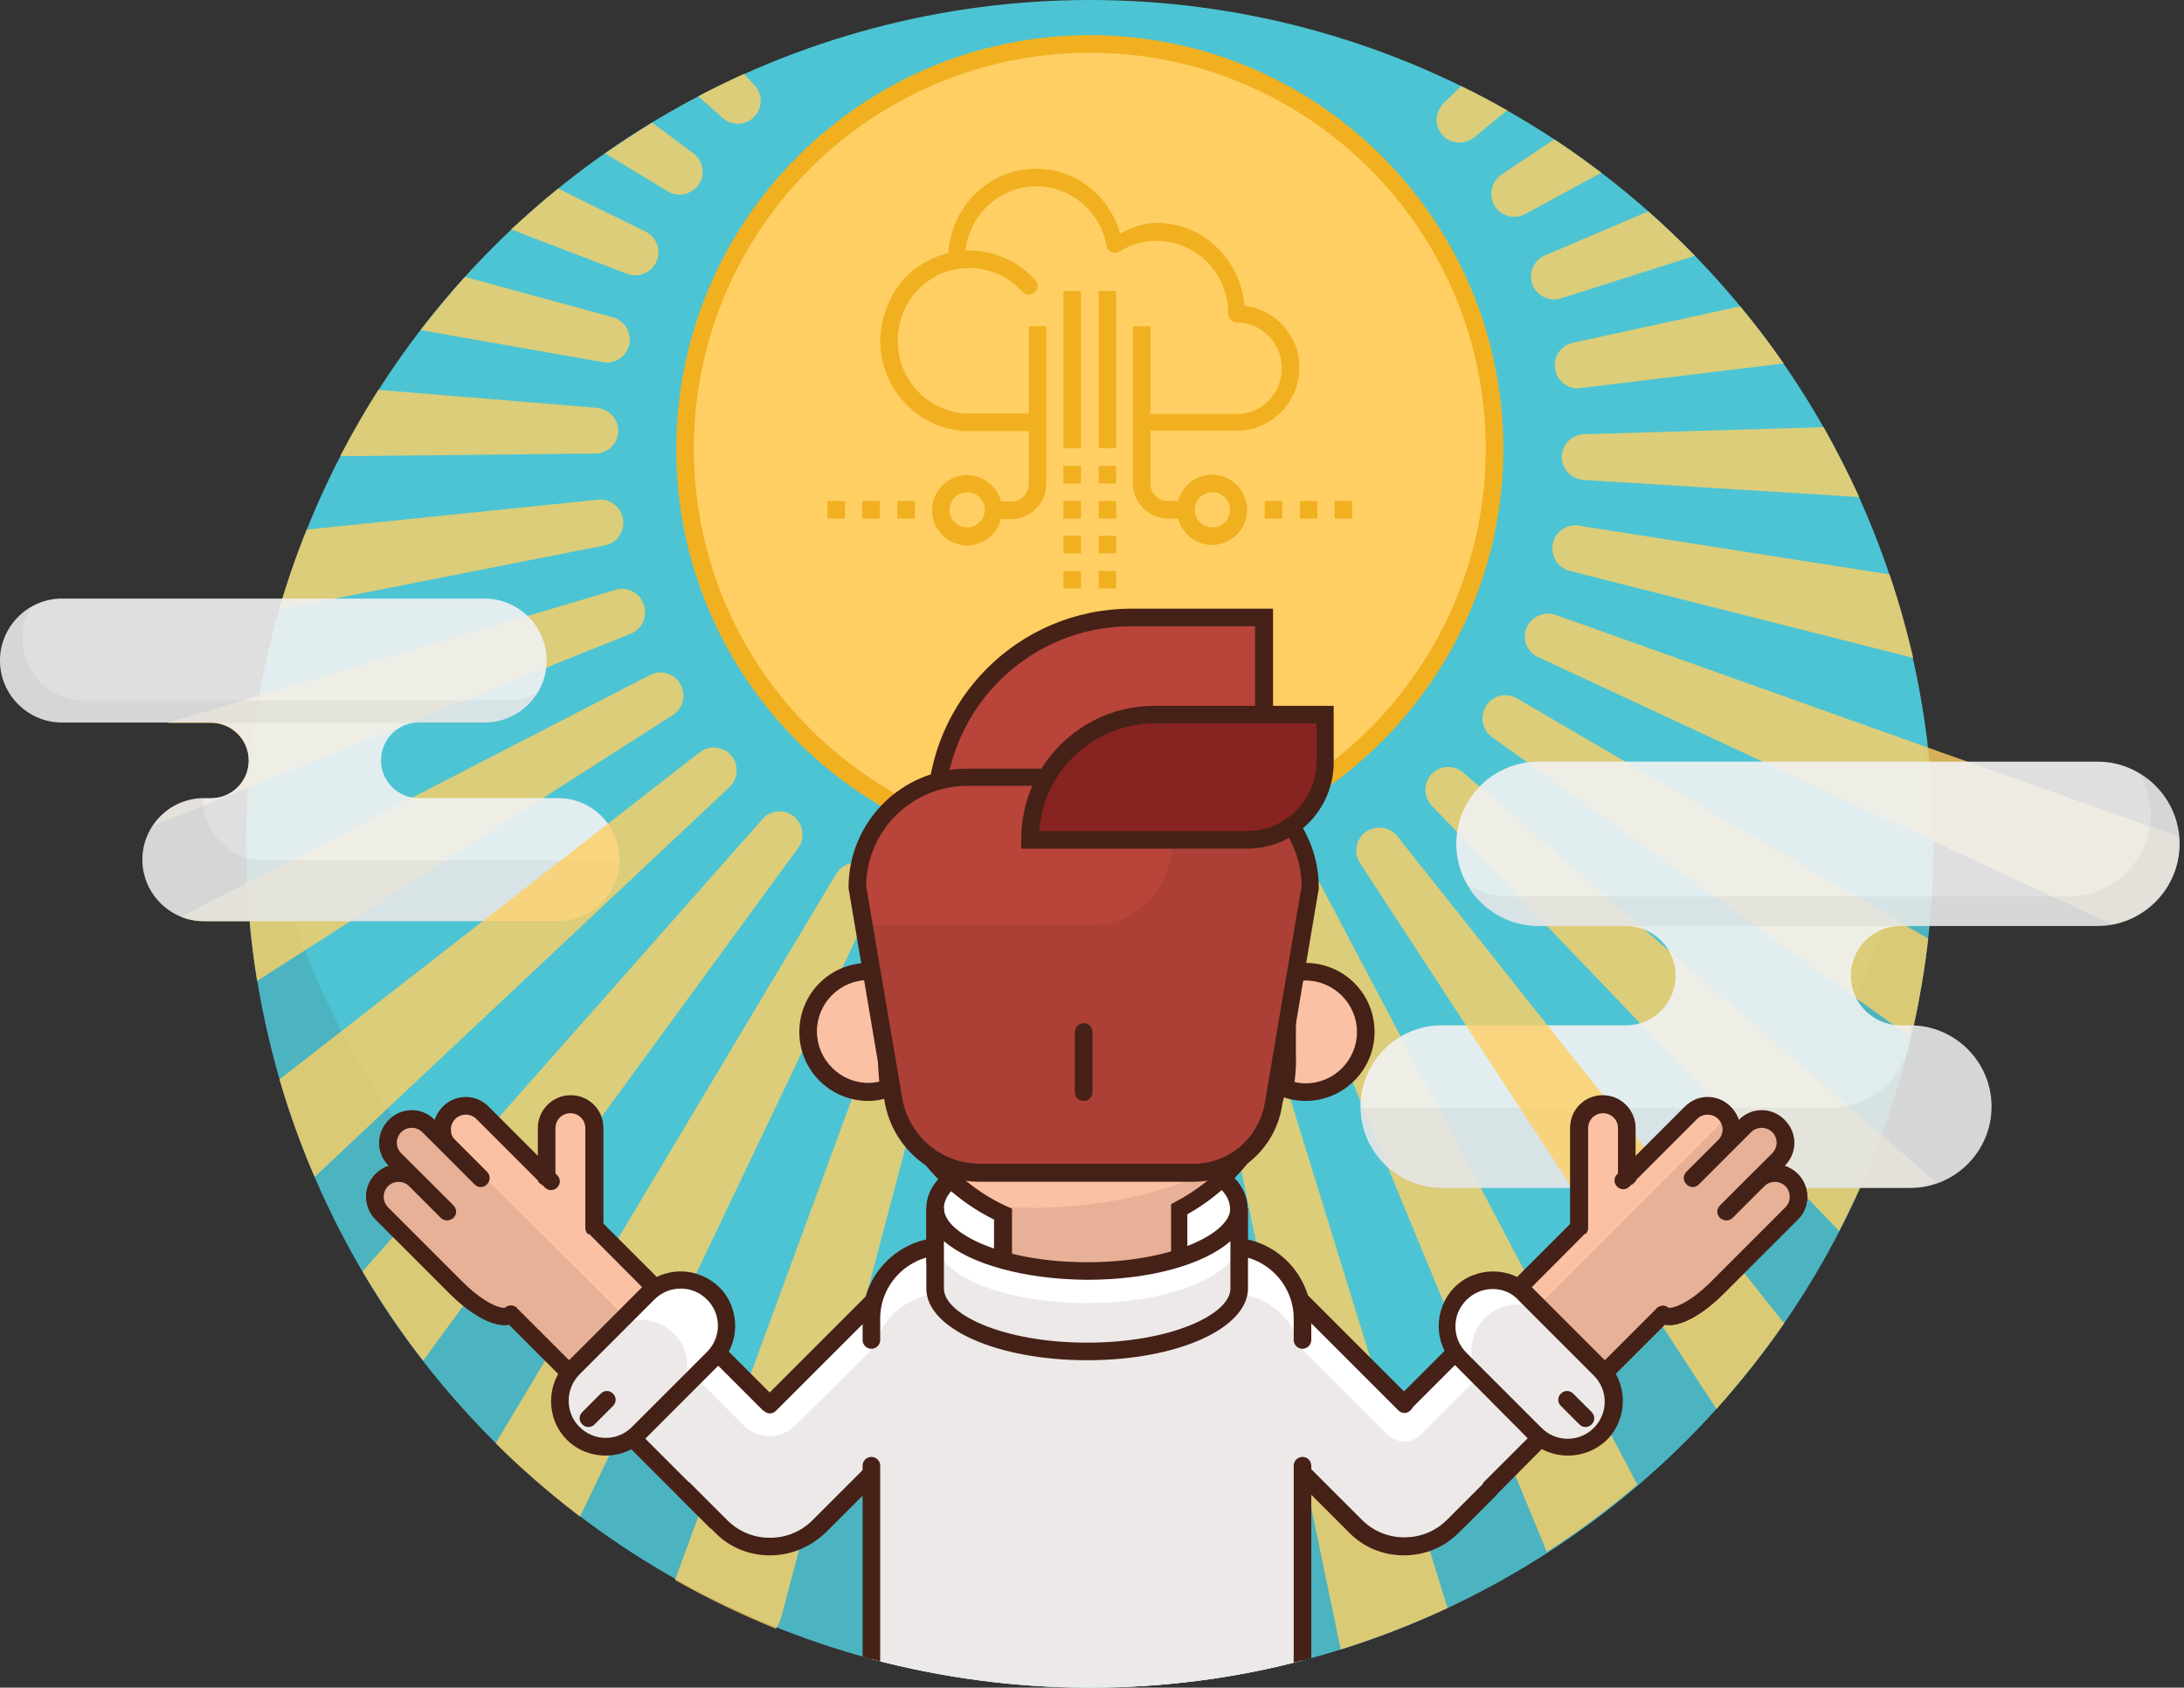
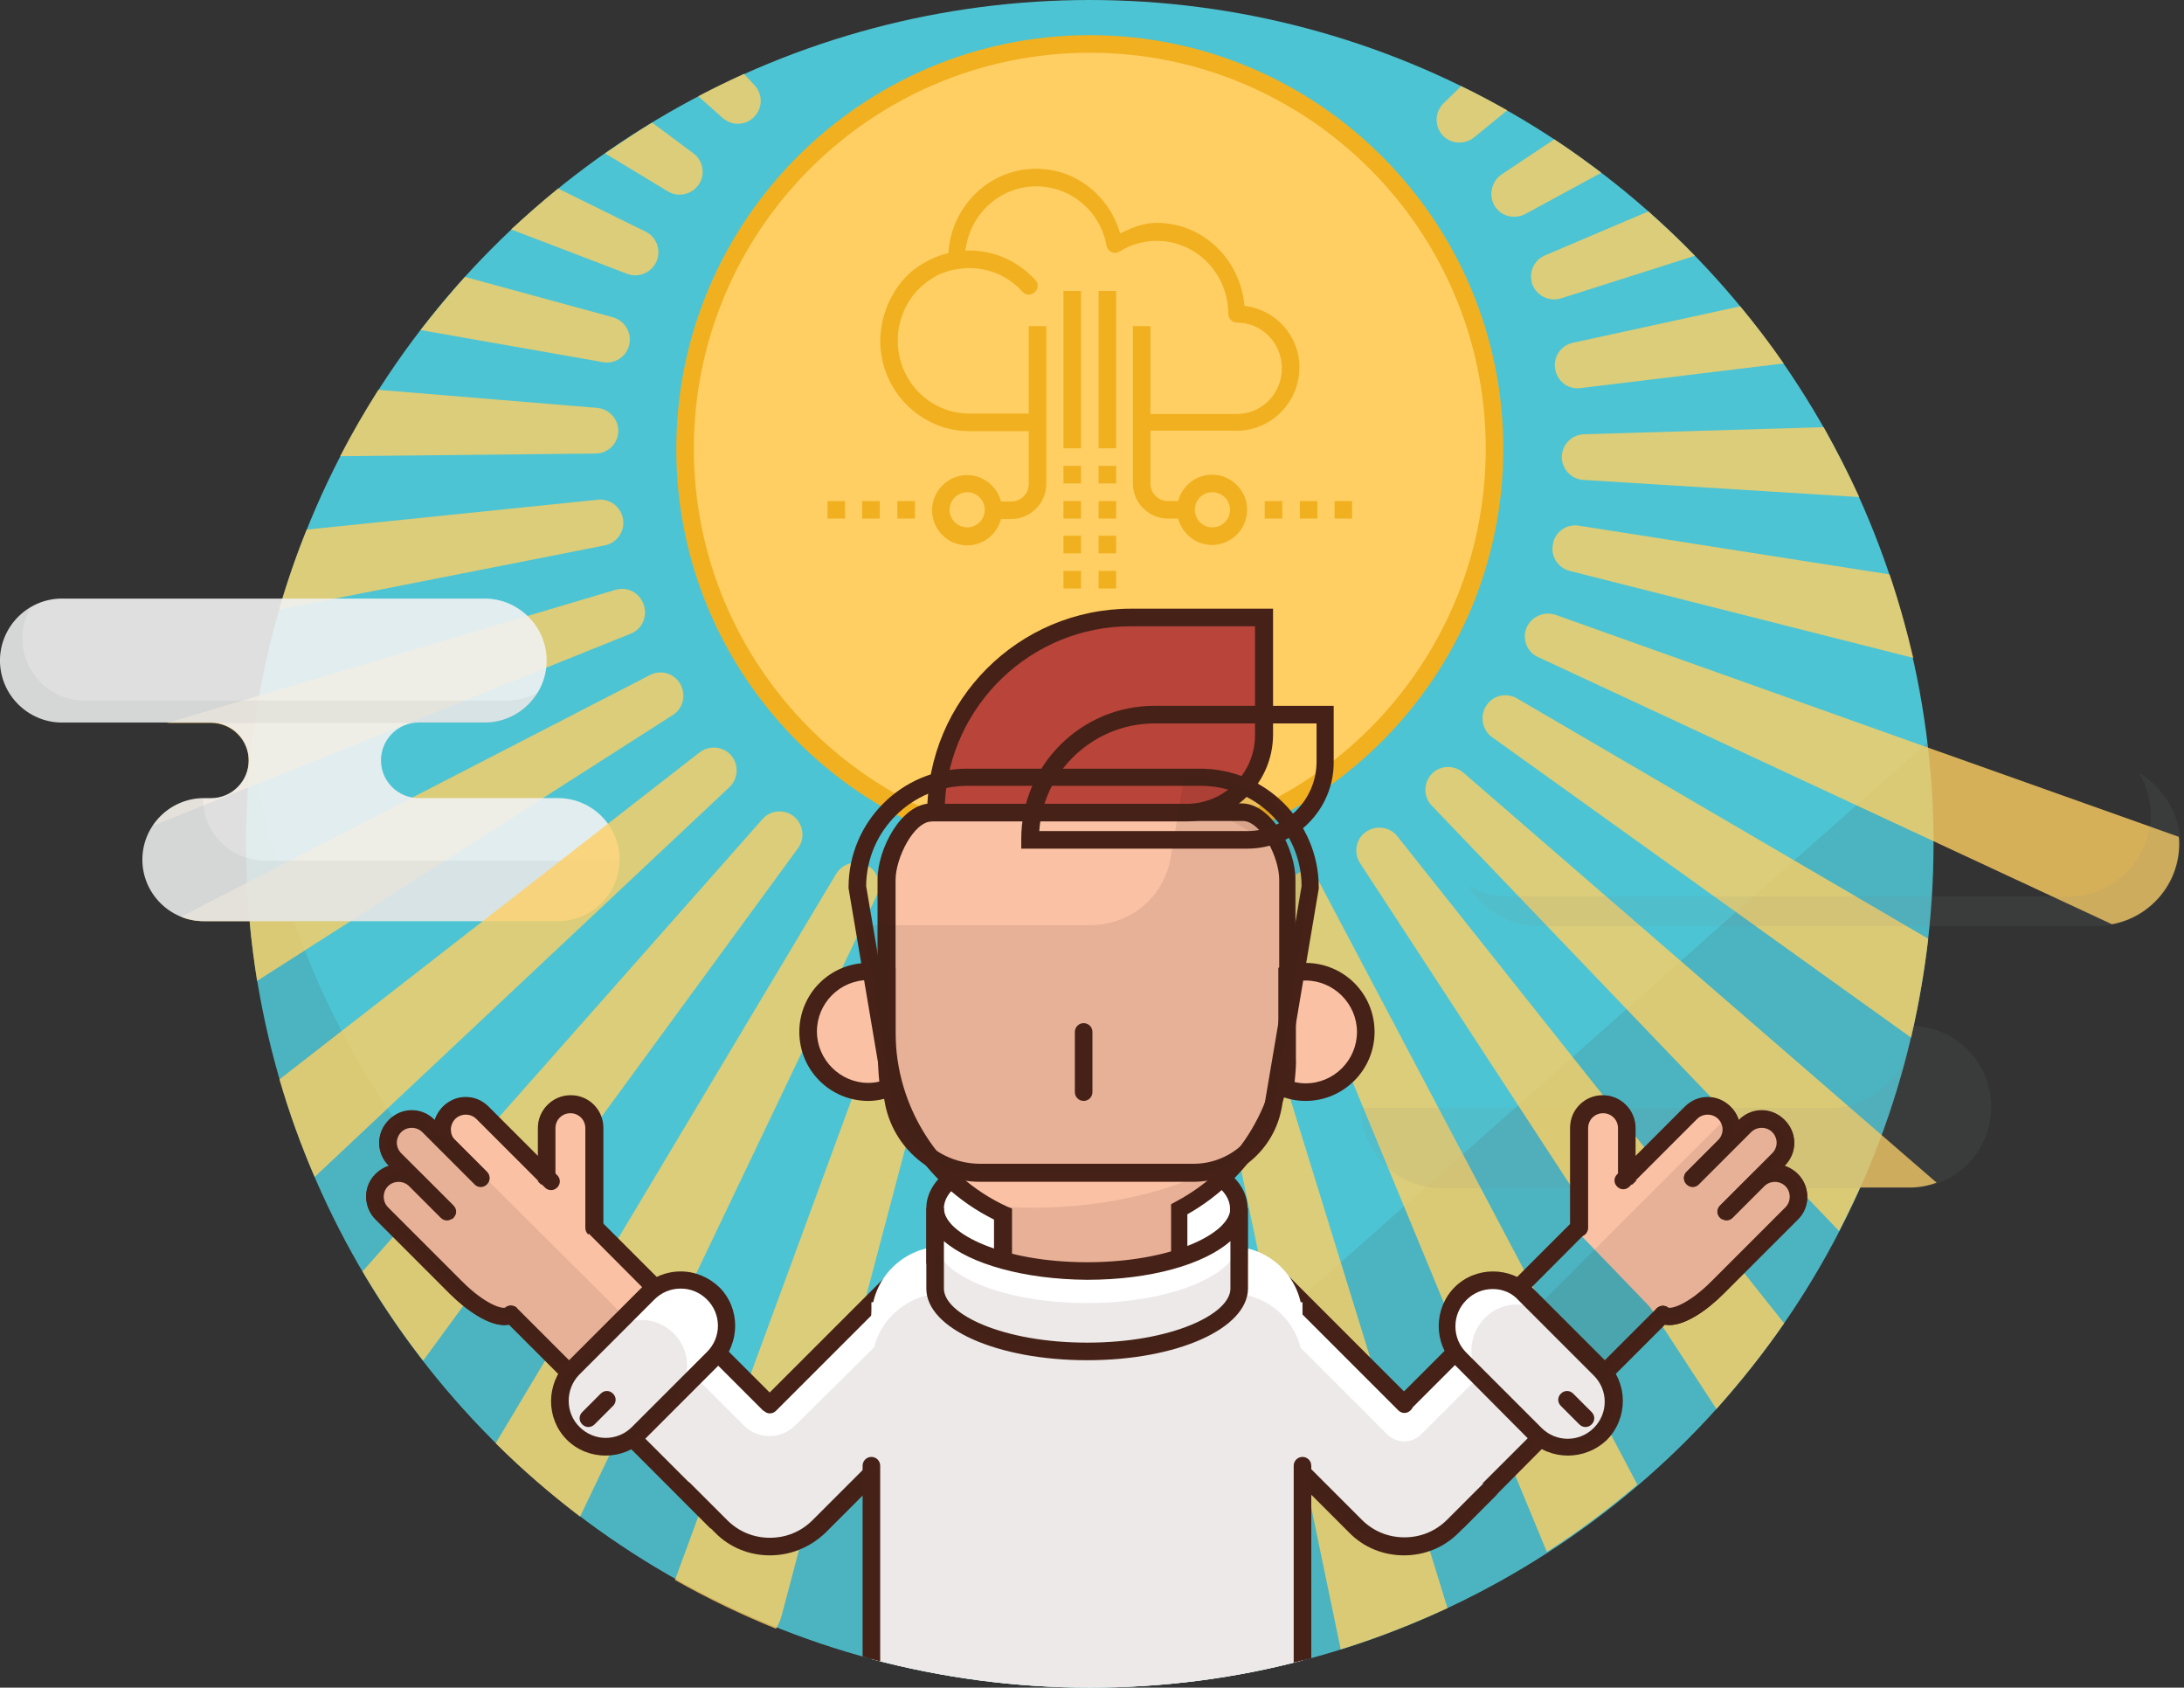
<svg xmlns="http://www.w3.org/2000/svg" width="497px" height="384px" viewBox="0 0 497 384" version="1.1">
  <rect x="0" y="0" width="497" height="384" fill="#333333" stroke="none" />
  <title>convert</title>
  <desc>Created with Sketch.</desc>
  <g id="Page-1" stroke="none" stroke-width="1" fill="none" fill-rule="evenodd">
    <g id="Desktop-HD" transform="translate(-736, -6019)" fill-rule="nonzero">
      <g id="convert" transform="translate(736, 6019)">
        <circle id="Oval" fill="#4DC4D3" cx="248" cy="192" r="192" />
-         <path d="M248,337.9 C149.8,337.9 68.8,264.1 57.4,168.9 C56.5,176.5 56,184.1 56,191.9 C56,297.9 142,383.9 248,383.9 C354,383.9 440,297.9 440,191.9 C440,184.1 439.5,176.4 438.6,168.9 C427.2,264.1 346.2,337.9 248,337.9 Z" id="Shape" fill="#452117" opacity="0.1" />
+         <path d="M248,337.9 C149.8,337.9 68.8,264.1 57.4,168.9 C56.5,176.5 56,184.1 56,191.9 C56,297.9 142,383.9 248,383.9 C354,383.9 440,297.9 440,191.9 C440,184.1 439.5,176.4 438.6,168.9 Z" id="Shape" fill="#452117" opacity="0.1" />
        <path d="M140.1,134.2 L38,164.5 L48,164.5 C52.7,164.5 56.6,168.3 56.6,173.1 C56.6,177.9 52.8,181.7 48,181.7 L46.4,181.7 C41.6,181.7 37.3,184.1 34.8,187.9 L143.5,144.2 C146.1,143.2 147.4,140.3 146.5,137.6 C145.6,134.9 142.8,133.4 140.1,134.2 Z" id="Shape" fill="#FFCF63" opacity="0.8" />
        <path d="M438.8,213.6 L345.2,158.9 C342.8,157.5 339.7,158.2 338.2,160.6 L338.2,160.6 C336.7,162.9 337.3,166.1 339.5,167.7 L434.9,236.1 C436.6,228.7 437.9,221.2 438.8,213.6 Z" id="Shape" fill="#FFCF63" opacity="0.8" />
        <path d="M180.7,185.8 C178.5,184 175.3,184.3 173.5,186.4 L82.5,289.3 C86.7,296.4 91.3,303.2 96.3,309.6 L181.6,193 C183.3,190.7 182.8,187.6 180.7,185.8 Z" id="Shape" fill="#FFCF63" opacity="0.8" />
        <path d="M197.3,196.9 C194.8,195.6 191.8,196.4 190.3,198.8 L112.8,328.4 C118.8,334.4 125.2,339.9 132,345.1 L199.5,203.8 C200.7,201.2 199.8,198.2 197.3,196.9 Z" id="Shape" fill="#FFCF63" opacity="0.8" />
        <path d="M218.6,205.6 C218.6,205.6 218.5,205.6 218.5,205.6 C218.5,205.6 218.5,205.6 218.5,205.6 C218.5,205.6 218.4,205.6 218.4,205.6 C218.4,205.6 218.4,205.6 218.3,205.6 C218.3,205.6 218.2,205.6 218.2,205.6 C218.2,205.6 218.2,205.6 218.1,205.6 C218.1,205.6 218,205.6 218,205.6 C218,205.6 217.9,205.6 217.9,205.6 C217.9,205.6 217.9,205.6 217.9,205.6 C217.9,205.6 217.8,205.6 217.8,205.6 C217.8,205.6 217.8,205.6 217.8,205.6 C215.5,204.9 213.2,204.2 211,203.4 L211,203.4 L153.6,359.5 C161,363.7 168.7,367.4 176.6,370.6 C177.2,369.6 177.6,368.6 177.9,367.5 L220.5,206.5 C219.8,205.9 219.2,205.8 218.6,205.6 C218.6,205.6 218.6,205.6 218.6,205.6 Z" id="Shape" fill="#FFCF63" opacity="0.8" />
        <path d="M333,175.8 C330.9,174 327.7,174.1 325.8,176.1 L325.8,176.1 C323.9,178.1 323.9,181.3 325.8,183.3 L418.5,280.1 C420.2,276.8 421.8,273.5 423.3,270.2 L434.6,270.2 C436.7,270.2 438.8,269.8 440.7,269.1 L333,175.8 Z" id="Shape" fill="#FFCF63" opacity="0.8" />
        <g id="Group" transform="translate(289, 196)" fill="#FFCF63" opacity="0.8">
          <path d="M5.8,3 C5.8,3 5.7,3 5.7,3.1 C5.7,3.1 5.7,3.1 5.7,3.1 C5.7,3.1 5.6,3.1 5.6,3.2 C5.6,3.2 5.6,3.2 5.6,3.2 C5.6,3.2 5.5,3.2 5.5,3.2 C5.5,3.2 5.5,3.2 5.4,3.2 C5.4,3.2 5.3,3.2 5.3,3.2 C5.3,3.2 5.3,3.2 5.2,3.2 C5.2,3.2 5.2,3.2 5.1,3.2 C5.1,3.2 5,3.2 5,3.2 C5,3.2 5,3.2 4.9,3.2 C4.9,3.2 4.8,3.2 4.8,3.2 C4.8,3.2 4.8,3.2 4.7,3.2 C4.7,3.2 4.6,3.2 4.6,3.2 C4.6,3.2 4.6,3.2 4.6,3.2 C4.6,3.2 4.5,3.2 4.5,3.2 C4.5,3.2 4.5,3.2 4.5,3.2 C4.5,3.2 4.4,3.2 4.4,3.2 C4.4,3.2 4.4,3.2 4.4,3.2 C4.4,3.2 4.3,3.2 4.3,3.3 C4.3,3.3 4.3,3.3 4.3,3.3 C4.3,3.3 4.2,3.3 4.2,3.4 C4.2,3.4 4.2,3.4 4.2,3.4 C4.2,3.4 4.1,3.4 4.1,3.5 C4.1,3.5 4.1,3.5 4.1,3.5 C4.1,3.5 4,3.5 4,3.6 L4,3.6 C2.8,4.2 1.5,4.7 0.2,5.2 L63,157.1 C70.2,152.5 77.1,147.3 83.6,141.8 L9.2,0.9 C8,1.9 6.9,2.4 5.8,3 C5.8,3 5.8,3 5.8,3 Z" id="Shape" />
        </g>
        <path d="M279.7,204.9 C279.1,205.1 278.4,205.3 277.8,205.5 C277.8,205.5 277.8,205.5 277.8,205.5 C277.8,205.5 277.7,205.5 277.7,205.5 C277.7,205.5 277.7,205.5 277.7,205.5 C277.7,205.5 277.6,205.5 277.6,205.5 C277.6,205.5 277.6,205.5 277.6,205.5 C277.6,205.5 277.5,205.5 277.5,205.5 C275.1,206.2 272.7,206.8 270.2,207.3 L305.1,375.3 C313.5,372.7 321.6,369.5 329.4,365.9 L279.7,204.9 Z" id="Shape" fill="#FFCF63" opacity="0.8" />
        <path d="M438.7,170.1 L354,139.9 C351.4,139 348.5,140.3 347.4,142.8 L347.4,142.8 C346.3,145.4 347.5,148.4 350,149.5 L480.6,210.3 C489.3,208.7 495.9,201.1 495.9,192 C495.9,191.5 495.9,190.9 495.8,190.4 L448,173.4 L438.7,170.1 Z" id="Shape" fill="#FFCF63" opacity="0.8" />
        <g id="Group" transform="translate(309, 173)">
-           <path d="M19.1,60.3 L48,60.3 L61,60.3 C67.3,60.3 72.3,55.2 72.3,49 C72.3,42.7 67.2,37.7 61,37.7 L47.9,37.7 L41.1,37.7 C30.8,37.7 22.4,29.3 22.4,19 C22.4,8.7 30.8,0.3 41.1,0.3 L168.3,0.3 C178.6,0.3 187,8.7 187,19 C187,29.3 178.6,37.7 168.3,37.7 L147.7,37.7 L123.5,37.7 C117.2,37.7 112.2,42.8 112.2,49 C112.2,55.3 117.3,60.3 123.5,60.3 L125.7,60.3 C135.9,60.3 144.2,68.6 144.2,78.8 L144.2,78.8 C144.2,89 135.9,97.3 125.7,97.3 L19.1,97.3 C8.9,97.3 0.6,89 0.6,78.8 L0.6,78.8 C0.6,68.6 8.9,60.3 19.1,60.3 Z" id="Shape" fill="#F2F2F2" opacity="0.9" />
          <path d="M34.5,31 L161.7,31 C172,31 180.4,22.6 180.4,12.3 L180.4,12.3 C180.4,8.9 179.4,5.7 177.8,2.9 C183.3,6.2 187.1,12.1 187.1,19 C187.1,29.3 178.7,37.7 168.4,37.7 L41.1,37.7 C34.3,37.7 28.3,34 25,28.4 C27.8,30.1 31,31 34.5,31 Z" id="Shape" fill="#818282" opacity="0.1" />
          <path d="M0.9,79.1 L107.4,79.1 C117.6,79.1 125.9,70.8 125.9,60.6 L125.9,60.6 C125.9,60.5 125.9,60.4 125.9,60.4 C136,60.5 144.1,68.7 144.1,78.9 L144.1,78.9 C144.1,89.1 135.8,97.4 125.6,97.4 L19.1,97.4 C9,97.4 0.8,89.3 0.6,79.2 C0.7,79.1 0.8,79.1 0.9,79.1 Z" id="Shape" fill="#818282" opacity="0.1" />
        </g>
        <path d="M406,301.1 L318,190.3 C316.3,188.1 313.1,187.7 310.8,189.3 L310.8,189.3 C308.5,190.9 308,194.1 309.5,196.4 L390.6,320.6 C396.1,314.4 401.3,307.9 406,301.1 Z" id="Shape" fill="#FFCF63" opacity="0.8" />
        <g id="Group" transform="translate(357, 249)">
          <path d="M19.7,26.5 C19.8,26.1 19.8,25.6 19.8,25.1 C19.8,21.4 16.8,18.3 13,18.3 L13,7.6 C13,4.6 10.6,2.2 7.6,2.2 C4.6,2.2 2.2,4.6 2.2,7.6 L2.2,30.3" id="Shape" fill="#FAC1A5" />
          <path d="M2.3,32.3 C1.2,32.3 0.3,31.4 0.3,30.3 L0.3,7.6 C0.3,3.5 3.6,0.2 7.7,0.2 C11.8,0.2 15.1,3.5 15.1,7.6 L15.1,16.5 C19,17.4 21.9,20.9 21.9,25.1 C21.9,25.7 21.8,26.3 21.7,26.9 C21.5,28 20.4,28.7 19.3,28.5 C18.2,28.3 17.5,27.2 17.7,26.1 C17.8,25.8 17.8,25.5 17.8,25.1 C17.8,22.5 15.7,20.3 13,20.3 L11,20.3 L11,7.6 C11,5.7 9.5,4.2 7.6,4.2 C5.7,4.2 4.2,5.7 4.2,7.6 L4.2,30.3 C4.3,31.4 3.4,32.3 2.3,32.3 Z" id="Shape" fill="#452117" />
        </g>
        <g id="Group" transform="translate(357, 249)">
          <path d="M21,51 C23.1,52.5 28.6,49.1 33.8,44 L50.7,27.1 C52.8,25 52.8,21.6 50.7,19.5 C48.6,17.4 45.2,17.4 43.1,19.5 L47.7,14.9 C49.8,12.8 49.8,9.4 47.7,7.3 C45.6,5.2 42.2,5.2 40.1,7.3 L35.5,11.9 C37.6,9.8 37.6,6.4 35.5,4.3 C33.4,2.2 30,2.2 27.9,4.3 L13.8,18.4 C13.6,18.4 13.4,18.4 13.2,18.4 L13.2,7.7 C13.2,4.7 10.8,2.3 7.8,2.3 C4.8,2.3 2.4,4.7 2.4,7.7 L2,31.3" id="Shape" fill="#FAC1A5" />
          <path d="M22.9,52.5 C21.9,52.5 21,52.3 20.3,51.7 C19.4,51.1 19.2,49.9 19.8,49 C20.4,48.1 21.7,47.9 22.6,48.5 C23.3,48.9 27.2,47.8 32.4,42.6 L49.3,25.7 C50.6,24.4 50.6,22.2 49.3,20.9 C48,19.6 45.8,19.6 44.5,20.9 L41.7,18.1 L41.7,18.1 L46.3,13.5 C46.9,12.9 47.3,12 47.3,11.1 C47.3,10.2 47,9.3 46.3,8.7 C45,7.4 42.8,7.4 41.5,8.7 L36.9,13.3 L36.9,13.3 L34.1,10.5 L34.1,10.5 C34.7,9.9 35.1,9 35.1,8.1 C35.1,7.2 34.8,6.3 34.1,5.7 C32.8,4.4 30.6,4.4 29.3,5.7 L14.5,20.5 L13.6,20.4 C13.5,20.4 13.3,20.4 13.2,20.4 L11.2,20.4 L11.2,7.7 C11.2,5.8 9.7,4.3 7.8,4.3 C5.9,4.3 4.4,5.8 4.4,7.7 L4.4,30.4 C4.4,31.5 3.5,32.4 2.4,32.4 C1.3,32.4 0.4,31.5 0.4,30.4 L0.4,7.7 C0.4,3.6 3.7,0.3 7.8,0.3 C11.9,0.3 15.2,3.6 15.2,7.7 L15.2,14.2 L26.5,2.9 C27.9,1.5 29.7,0.7 31.7,0.7 C33.7,0.7 35.5,1.5 36.9,2.9 C37.7,3.7 38.4,4.8 38.7,5.9 C40.1,4.5 41.9,3.7 43.9,3.7 C45.9,3.7 47.7,4.5 49.1,5.9 C50.5,7.3 51.3,9.1 51.3,11.1 C51.3,13.1 50.5,14.9 49.1,16.3 C50.2,16.7 51.2,17.3 52.1,18.1 C55,21 55,25.7 52.1,28.5 L35.2,45.4 C31.6,49 26.7,52.5 22.9,52.5 Z" id="Shape" fill="#452117" />
        </g>
        <g id="Group" transform="translate(329, 277)">
-           <polyline id="Shape" fill="#FAC1A5" points="30.3 2.3 3.6 29 23.1 48.4 49.4 22.1" />
          <path d="M23.1,51.2 L0.8,29 L28.8,1 C29.6,0.2 30.8,0.2 31.6,1 C32.4,1.8 32.4,3 31.6,3.8 L6.5,29 L23.1,45.6 L48,20.7 C48.8,19.9 50,19.9 50.8,20.7 C51.6,21.5 51.6,22.7 50.8,23.5 L23.1,51.2 Z" id="Shape" fill="#452117" />
        </g>
        <g id="Group" transform="translate(367, 249)">
          <path d="M18.2,19.1 L25.4,11.9 C27.5,9.8 27.5,6.4 25.4,4.3 L25.4,4.3 C23.3,2.2 19.9,2.2 17.8,4.3 L2.4,19.7" id="Shape" fill="#FAC1A5" />
          <path d="M2.4,21.6 C1.9,21.6 1.4,21.4 1,21 C0.2,20.2 0.2,19 1,18.2 L16.4,2.8 C17.8,1.4 19.6,0.6 21.6,0.6 C23.6,0.6 25.4,1.4 26.8,2.8 C28.2,4.2 29,6 29,8 C29,10 28.2,11.8 26.8,13.2 L19.6,20.4 C18.8,21.2 17.6,21.2 16.8,20.4 C16,19.6 16,18.4 16.8,17.6 L24,10.4 C24.6,9.8 25,8.9 25,8 C25,7.1 24.6,6.2 24,5.6 C22.7,4.3 20.5,4.3 19.2,5.6 L3.8,21 C3.4,21.4 2.9,21.6 2.4,21.6 Z" id="Shape" fill="#452117" />
        </g>
        <g id="Group" transform="translate(383, 252)">
          <path d="M9.8,23.7 L21.7,11.8 C23.8,9.7 23.8,6.3 21.7,4.2 L21.7,4.2 C19.6,2.1 16.2,2.1 14.1,4.2 L2.2,16.1" id="Shape" fill="#FAC1A5" />
          <path d="M9.8,25.7 C9.3,25.7 8.8,25.5 8.4,25.1 C7.6,24.3 7.6,23.1 8.4,22.3 L20.3,10.4 C20.9,9.8 21.3,8.9 21.3,8 C21.3,7.1 20.9,6.2 20.3,5.6 C19,4.3 16.8,4.3 15.5,5.6 L3.6,17.5 C2.8,18.3 1.6,18.3 0.8,17.5 C0,16.7 0,15.5 0.8,14.7 L12.7,2.8 C14.1,1.4 15.9,0.6 17.9,0.6 C19.9,0.6 21.7,1.4 23.1,2.8 C24.5,4.2 25.3,6 25.3,8 C25.3,10 24.5,11.8 23.1,13.2 L11.2,25.1 C10.8,25.5 10.3,25.7 9.8,25.7 Z" id="Shape" fill="#452117" />
        </g>
        <g id="Group" transform="translate(376, 264)">
          <path d="M2.4,35.1 C4.5,36.6 9.6,34.1 14.8,29 L31.7,12.1 C33.8,10 33.8,6.6 31.7,4.5 L31.7,4.5 C29.6,2.4 26.2,2.4 24.1,4.5 L16.9,11.7" id="Shape" fill="#FAC1A5" />
          <path d="M3.9,37.5 C2.9,37.5 2,37.3 1.3,36.7 C0.4,36.1 0.2,34.9 0.8,34 C1.4,33.1 2.7,32.9 3.6,33.5 C4.3,33.9 8.2,32.8 13.4,27.6 L30.3,10.7 C31.6,9.4 31.6,7.2 30.3,5.9 C29,4.6 26.8,4.6 25.5,5.9 L18.3,13.1 C17.5,13.9 16.3,13.9 15.5,13.1 C14.7,12.3 14.7,11.1 15.5,10.3 L22.7,3.1 C24.1,1.7 25.9,0.9 27.9,0.9 C29.9,0.9 31.7,1.7 33.1,3.1 C36,6 36,10.7 33.1,13.5 L16.2,30.4 C12.6,34 7.7,37.5 3.9,37.5 Z" id="Shape" fill="#452117" />
        </g>
        <g id="Group" transform="translate(310, 296)">
          <polyline id="Shape" fill="#FFFFFF" points="30.1 2.9 3.5 29.6 22.9 49 49.3 22.7" />
          <path d="M22.9,51.8 L0.6,29.5 L28.6,1.5 C29.4,0.7 30.6,0.7 31.4,1.5 C32.2,2.3 32.2,3.5 31.4,4.3 L6.2,29.5 L22.8,46.1 L47.7,21.2 C48.5,20.4 49.7,20.4 50.5,21.2 C51.3,22 51.3,23.2 50.5,24 L22.9,51.8 Z" id="Shape" fill="#452117" />
        </g>
        <g id="Group" transform="translate(270, 289)">
          <path d="M49.5,30.6 L49.3,30.4 L22.2,3.3 L2.8,22.7 L38.4,58.3 C44.5,64.4 54.5,64.4 60.6,58.3 L68.9,50" id="Shape" fill="#FFFFFF" />
          <path d="M49.5,64.9 C44.8,64.9 40.3,63.1 37,59.7 L0,22.7 L22.3,0.4 L51,29.1 C51.8,29.9 51.8,31.1 51,31.9 C50.2,32.7 49,32.7 48.2,31.9 L48,31.7 L22.3,6 L5.7,22.6 L39.9,56.8 C42.5,59.4 45.9,60.8 49.6,60.8 C53.3,60.8 56.7,59.4 59.3,56.8 L67.6,48.5 C68.4,47.7 69.6,47.7 70.4,48.5 C71.2,49.3 71.2,50.5 70.4,51.3 L62.1,59.6 C58.7,63.1 54.2,64.9 49.5,64.9 Z" id="Shape" fill="#452117" />
        </g>
        <g id="Group" transform="translate(153, 8)">
          <circle id="Oval" fill="#FFCF63" cx="95" cy="94.1" r="92.1" />
          <path d="M95,188.3 C43.1,188.3 0.9,146.1 0.9,94.2 C0.9,42.3 43.1,0 95,0 C146.9,0 189.1,42.2 189.1,94.1 C189.1,146 146.9,188.3 95,188.3 Z M95,4 C45.3,4 4.9,44.4 4.9,94.1 C4.9,143.8 45.3,184.2 95,184.2 C144.7,184.2 185.1,143.8 185.1,94.1 C185.1,44.4 144.7,4 95,4 Z" id="Shape" fill="#F1B020" />
        </g>
        <g id="Group" transform="translate(115, 249)">
          <path d="M2.9,26.5 C2.8,26.1 2.8,25.6 2.8,25.1 C2.8,21.4 5.8,18.3 9.6,18.3 L9.6,7.6 C9.6,4.6 12,2.2 15,2.2 C18,2.2 20.4,4.6 20.4,7.6 L20.4,30.3" id="Shape" fill="#FAC1A5" />
          <path d="M20.4,32.3 C19.3,32.3 18.4,31.4 18.4,30.3 L18.4,7.6 C18.4,5.7 16.9,4.2 15,4.2 C13.1,4.2 11.6,5.7 11.6,7.6 L11.6,20.3 L9.6,20.3 C7,20.3 4.8,22.4 4.8,25.1 C4.8,25.4 4.8,25.8 4.9,26.1 C5.1,27.2 4.4,28.2 3.3,28.5 C2.2,28.7 1.2,28 0.9,26.9 C0.8,26.3 0.7,25.7 0.7,25.1 C0.7,20.9 3.6,17.5 7.5,16.5 L7.5,7.6 C7.5,3.5 10.8,0.2 14.9,0.2 C19,0.2 22.3,3.5 22.3,7.6 L22.3,30.3 C22.4,31.4 21.5,32.3 20.4,32.3 Z" id="Shape" fill="#452117" />
        </g>
        <g id="Group" transform="translate(83, 249)">
          <path d="M34,51 C31.9,52.5 26,49.1 20.8,44 L4,27.1 C1.9,25 1.9,21.6 4,19.5 C6.1,17.4 9.5,17.4 11.6,19.5 L7,14.9 C4.9,12.8 4.9,9.4 7,7.3 C9.1,5.2 12.5,5.2 14.6,7.3 L19.2,11.9 C17.1,9.8 17.1,6.4 19.2,4.3 C21.3,2.2 24.7,2.2 26.8,4.3 L40.9,18.4 C41.1,18.4 41.3,18.4 41.5,18.4 L41.5,7.7 C41.5,4.7 43.9,2.3 46.9,2.3 C49.9,2.3 52.3,4.7 52.3,7.7 L53.1,31.3" id="Shape" fill="#FAC1A5" />
          <path d="M31.7,52.5 C28,52.5 23,49 19.4,45.4 L2.5,28.5 C-0.4,25.6 -0.4,20.9 2.5,18.1 C3.3,17.3 4.4,16.6 5.5,16.3 C4.1,14.9 3.3,13.1 3.3,11.1 C3.3,9.1 4.1,7.3 5.5,5.9 C6.9,4.5 8.7,3.7 10.7,3.7 C12.7,3.7 14.5,4.5 15.9,5.9 C16.3,4.8 16.9,3.8 17.7,2.9 C19.1,1.5 20.9,0.7 22.9,0.7 C24.9,0.7 26.7,1.5 28.1,2.9 L39.4,14.2 L39.4,7.7 C39.4,3.6 42.7,0.3 46.8,0.3 C50.9,0.3 54.2,3.6 54.2,7.7 L54.2,30.4 C54.2,31.5 53.3,32.4 52.2,32.4 C51.1,32.4 50.2,31.5 50.2,30.4 L50.2,7.7 C50.2,5.8 48.7,4.3 46.8,4.3 C44.9,4.3 43.4,5.8 43.4,7.7 L43.4,20.4 L41.4,20.4 C41.3,20.4 41.1,20.4 41,20.4 L40.1,20.5 L25.3,5.7 C24,4.4 21.8,4.4 20.5,5.7 C19.9,6.3 19.5,7.2 19.5,8.1 C19.5,9 19.9,9.9 20.5,10.5 L17.7,13.3 L13.1,8.7 C11.8,7.4 9.6,7.4 8.3,8.7 C7.7,9.3 7.3,10.2 7.3,11.1 C7.3,12 7.7,12.9 8.3,13.5 L13,18 C13,18 13,18 13,18 L10.2,20.8 C8.9,19.5 6.7,19.5 5.4,20.8 C4.1,22.1 4.1,24.3 5.4,25.6 L22.3,42.5 C27.5,47.7 31.4,48.8 32.1,48.4 C33,47.8 34.3,48 34.9,48.9 C35.5,49.8 35.3,51 34.4,51.6 C33.6,52.3 32.7,52.5 31.7,52.5 Z" id="Shape" fill="#452117" />
        </g>
        <g id="Group" transform="translate(114, 277)">
          <polyline id="Shape" fill="#FAC1A5" points="21.4 2.3 48 29 28.6 48.4 2.2 22.1" />
          <path d="M28.6,51.2 L0.9,23.5 C0.1,22.7 0.1,21.5 0.9,20.7 C1.7,19.9 2.9,19.9 3.7,20.7 L28.6,45.6 L45.2,29 L20,3.7 C19.2,2.9 19.2,1.7 20,0.9 C20.8,0.1 22,0.1 22.8,0.9 L50.8,28.9 L28.6,51.2 Z" id="Shape" fill="#452117" />
        </g>
        <g id="Group" transform="translate(98, 249)">
          <path d="M11.5,19.1 L4.3,11.9 C2.2,9.8 2.2,6.4 4.3,4.3 L4.3,4.3 C6.4,2.2 9.8,2.2 11.9,4.3 L27.5,19.9" id="Shape" fill="#FAC1A5" />
          <path d="M27.4,21.8 C26.9,21.8 26.4,21.6 26,21.2 L10.4,5.6 C9.1,4.3 6.9,4.3 5.6,5.6 C5,6.2 4.6,7.1 4.6,8 C4.6,8.9 4.9,9.8 5.6,10.4 L12.8,17.6 C13.6,18.4 13.6,19.6 12.8,20.4 C12,21.2 10.8,21.2 10,20.4 L2.8,13.2 C1.4,11.8 0.6,10 0.6,8 C0.6,6 1.4,4.2 2.8,2.8 C4.2,1.4 6,0.6 8,0.6 C10,0.6 11.8,1.4 13.2,2.8 L28.8,18.4 C29.6,19.2 29.6,20.4 28.8,21.2 C28.4,21.6 27.9,21.8 27.4,21.8 Z" id="Shape" fill="#452117" />
        </g>
        <g id="Group" transform="translate(86, 252)">
          <path d="M15.8,23.7 L4,11.8 C1.9,9.7 1.9,6.3 4,4.2 L4,4.2 C6.1,2.1 9.5,2.1 11.6,4.2 L23.5,16.1" id="Shape" fill="#FAC1A5" />
          <path d="M15.8,25.7 C15.3,25.7 14.8,25.5 14.4,25.1 L2.5,13.2 C1.1,11.8 0.3,10 0.3,8 C0.3,6 1.1,4.2 2.5,2.8 C3.9,1.4 5.7,0.6 7.7,0.6 C9.7,0.6 11.5,1.4 12.9,2.8 L24.8,14.7 C25.6,15.5 25.6,16.7 24.8,17.5 C24,18.3 22.8,18.3 22,17.5 L10.1,5.6 C8.8,4.3 6.6,4.3 5.3,5.6 C4.7,6.2 4.3,7.1 4.3,8 C4.3,8.9 4.7,9.8 5.3,10.4 L17.2,22.3 C18,23.1 18,24.3 17.2,25.1 C16.9,25.5 16.4,25.7 15.8,25.7 Z" id="Shape" fill="#452117" />
        </g>
        <g id="Group" transform="translate(83, 264)">
          <path d="M33.2,35.1 C31.1,36.6 26,34.1 20.8,29 L4,12.1 C1.9,10 1.9,6.6 4,4.5 L4,4.5 C6.1,2.4 9.5,2.4 11.6,4.5 L18.8,11.7" id="Shape" fill="#FAC1A5" />
          <path d="M31.7,37.5 C28,37.5 23,34 19.4,30.4 L2.5,13.5 C-0.4,10.6 -0.4,5.9 2.5,3.1 C3.9,1.7 5.7,0.9 7.7,0.9 C9.7,0.9 11.5,1.7 12.9,3.1 L20.1,10.3 C20.9,11.1 20.9,12.3 20.1,13.1 C19.3,13.9 18.1,13.9 17.3,13.1 L10.1,5.9 C8.8,4.6 6.6,4.6 5.3,5.9 C4,7.2 4,9.4 5.3,10.7 L22.2,27.6 C27.4,32.8 31.3,33.9 32,33.5 C32.9,32.9 34.2,33.1 34.8,34 C35.4,34.9 35.2,36.1 34.3,36.7 C33.6,37.3 32.7,37.5 31.7,37.5 Z" id="Shape" fill="#452117" />
        </g>
        <path d="M100.8,258.4 C101,259.3 101.5,260.2 102.2,260.9 L97.6,256.3 C95.5,254.2 92.1,254.2 90,256.3 L90,256.3 C87.9,258.4 87.9,261.8 90,263.9 L94.6,268.5 C92.5,266.4 89.1,266.4 87,268.5 L87,268.5 C84.9,270.6 84.9,274 87,276.1 L103.9,293 C109,298.1 114.2,300.6 116.3,299.1 L142.6,325.4 L155.3,312.7 L100.8,258.4 Z" id="Shape" fill="#452117" opacity="0.1" />
        <g id="Group" transform="translate(133, 297)">
          <polyline id="Shape" fill="#FFFFFF" points="21.5 1.9 48.1 28.6 28.7 48 2.4 21.7" />
          <path d="M28.7,50.8 L1,23.1 C0.2,22.3 0.2,21.1 1,20.3 C1.8,19.5 3,19.5 3.8,20.3 L28.7,45.2 L45.3,28.6 L20.1,3.4 C19.3,2.6 19.3,1.4 20.1,0.6 C20.9,-0.2 22.1,-0.2 22.9,0.6 L50.9,28.6 L28.7,50.8 Z" id="Shape" fill="#452117" />
        </g>
        <g id="Group" transform="translate(153, 289)">
          <path d="M22.1,30.6 L22.3,30.4 L49.4,3.3 L68.8,22.7 L33.2,58.3 C27.1,64.4 17.1,64.4 11,58.3 L2.7,50" id="Shape" fill="#FFFFFF" />
          <path d="M22.2,64.9 C17.5,64.9 13,63.1 9.7,59.7 L1.4,51.4 C0.6,50.6 0.6,49.4 1.4,48.6 C2.2,47.8 3.4,47.8 4.2,48.6 L12.5,56.9 C15.1,59.5 18.5,60.9 22.2,60.9 C25.9,60.9 29.3,59.5 31.9,56.9 L66.1,22.7 L49.5,6.1 L23.6,32 C22.8,32.8 21.6,32.8 20.8,32 C20,31.2 20,30 20.8,29.2 L49.5,0.5 L71.8,22.8 L34.8,59.8 C31.3,63.1 26.9,64.9 22.2,64.9 Z" id="Shape" fill="#452117" />
        </g>
        <path d="M198.3,377.5 C214.2,381.7 230.8,384 248,384 C264.7,384 281,381.9 296.4,377.8 L296.4,296.3 L198.3,296.3 L198.3,377.5 L198.3,377.5 Z" id="Shape" fill="#FFFFFF" />
        <path d="M198.3,377.5 C214.2,381.7 230.8,384 248,384 C264.7,384 281,381.9 296.4,377.8 L296.4,333.5 L198.3,333.5 L198.3,377.5 L198.3,377.5 Z" id="Shape" fill="#FFFFFF" />
        <g id="Group" transform="translate(196, 281)">
          <path d="M2.3,23.9 L2.3,19 C2.3,9.9 9.6,2.6 18.7,2.6 L84,2.6 C93.1,2.6 100.4,9.9 100.4,19 L100.4,23.9" id="Shape" fill="#FFFFFF" />
-           <path d="M100.4,25.9 C99.3,25.9 98.4,25 98.4,23.9 L98.4,19 C98.4,11.1 91.9,4.6 84,4.6 L18.7,4.6 C10.8,4.6 4.3,11.1 4.3,19 L4.3,23.9 C4.3,25 3.4,25.9 2.3,25.9 C1.2,25.9 0.3,25 0.3,23.9 L0.3,19 C0.3,8.9 8.6,0.6 18.7,0.6 L84,0.6 C94.1,0.6 102.4,8.9 102.4,19 L102.4,23.9 C102.4,25 101.5,25.9 100.4,25.9 Z" id="Shape" fill="#452117" />
        </g>
        <path d="M342.5,312 C341.2,310.7 339.1,310.7 337.8,312 L323.4,326.4 C321.3,328.5 317.8,328.5 315.7,326.4 L296,306.7 C294.2,299.6 287.8,294.3 280.1,294.3 L214.8,294.3 C207.2,294.3 200.7,299.5 198.9,306.6 L181,324.3 C177.7,327.6 172.5,327.6 169.2,324.3 L156.9,312 C155.6,310.7 153.5,310.7 152.2,312 L142.9,321.6 C141.6,322.9 141.7,325 142.9,326.2 L161.7,345 L161.7,345 C169.1,352.4 181.2,352.4 188.6,345 L192.6,341 C194.7,338.9 198.2,340.4 198.2,343.3 L198.2,346 L198.2,377.5 C214.1,381.7 230.7,384 247.9,384 C264.6,384 280.9,381.9 296.3,377.8 L296.3,346 L296.3,343.3 C296.3,340.4 299.9,338.9 301.9,341 L305.9,345 C313.3,352.4 325.4,352.4 332.8,345 L332.8,345 L351.6,326.2 C352.9,324.9 352.9,322.9 351.6,321.6 L342.5,312 Z" id="Shape" fill="#452117" opacity="0.1" />
        <g id="Group" transform="translate(210, 263)">
          <path d="M2.8,24.1 L2.8,11.9 C2.8,6.7 9.1,2.4 14.3,2.4 L31.8,2.4 L31.8,21.7" id="Shape" fill="#FFFFFF" />
          <path d="M2.8,26.1 C1.7,26.1 0.8,25.2 0.8,24.1 L0.8,11.9 C0.8,5.4 8.1,0.4 14.3,0.4 L33.8,0.4 L33.8,21.7 C33.8,22.8 32.9,23.7 31.8,23.7 C30.7,23.7 29.8,22.8 29.8,21.7 L29.8,4.4 L14.3,4.4 C10.1,4.4 4.8,7.9 4.8,11.9 L4.8,24.1 C4.8,25.2 3.9,26.1 2.8,26.1 Z" id="Shape" fill="#452117" />
        </g>
        <g id="Group" transform="translate(250, 263)">
          <path d="M31.9,24.1 L31.9,11.9 C31.9,6.7 25.6,2.4 20.4,2.4 L2.9,2.4 L2.9,21.7" id="Shape" fill="#FFFFFF" />
          <path d="M31.9,26.1 C30.8,26.1 29.9,25.2 29.9,24.1 L29.9,11.9 C29.9,7.9 24.6,4.4 20.4,4.4 L4.9,4.4 L4.9,21.7 C4.9,22.8 4,23.7 2.9,23.7 C1.8,23.7 0.9,22.8 0.9,21.7 L0.9,0.4 L20.4,0.4 C26.6,0.4 33.9,5.4 33.9,11.9 L33.9,24.1 C33.9,25.2 33,26.1 31.9,26.1 Z" id="Shape" fill="#452117" />
        </g>
        <g id="_x35_b.-Results_4_" transform="translate(188, 38)" fill="#F1B020">
          <g id="Sales-_x26_-Business-Dev_4_">
            <path d="M62,95.9 L66,95.9 L66,91.9 L62,91.9 L62,95.9 Z M54,95.9 L58,95.9 L58,91.9 L54,91.9 L54,95.9 Z M62,87.9 L66,87.9 L66,83.9 L62,83.9 L62,87.9 Z M54,87.9 L58,87.9 L58,83.9 L54,83.9 L54,87.9 Z M115.7,80 L119.7,80 L119.7,76 L115.7,76 L115.7,80 Z M107.8,80 L111.8,80 L111.8,76 L107.8,76 L107.8,80 Z M99.8,80 L103.8,80 L103.8,76 L99.8,76 L99.8,80 Z M62,80 L66,80 L66,76 L62,76 L62,80 Z M54,80 L58,80 L58,76 L54,76 L54,80 Z M16.2,80 L20.2,80 L20.2,76 L16.2,76 L16.2,80 Z M8.2,80 L12.2,80 L12.2,76 L8.2,76 L8.2,80 Z M0.3,80 L4.3,80 L4.3,76 L0.3,76 L0.3,80 Z M87.9,74 C90.1,74 91.9,75.8 91.9,78 C91.9,80.2 90.1,82 87.9,82 C85.7,82 83.9,80.2 83.9,78 C83.9,75.8 85.6,74 87.9,74 Z M32.1,74 C34.3,74 36.1,75.8 36.1,78 C36.1,80.2 34.3,82 32.1,82 C29.9,82 28.1,80.2 28.1,78 C28.1,75.8 29.9,74 32.1,74 Z M62,72 L66,72 L66,68 L62,68 L62,72 Z M54,72 L58,72 L58,68 L54,68 L54,72 Z M62,64 L66,64 L66,28.2 L62,28.2 L62,64 Z M54,64 L58,64 L58,28.2 L54,28.2 L54,64 Z M47.8,0.4 C37.1,0.4 28.5,8.9 27.8,19.6 C25.6,20.1 23.6,21 21.8,22.1 C16.3,25.3 12.4,32.2 12.3,39.5 C12.3,50.8 21.4,60.1 32.6,60.1 L46.1,60.1 L46.1,72.1 C46.1,74.3 44.4,76.1 42.1,76.1 L39.8,76.1 C38.9,72.7 35.8,70.1 32.1,70.1 C27.7,70.1 24.1,73.7 24.1,78.1 C24.1,82.5 27.7,86.1 32.1,86.1 C35.8,86.1 38.9,83.5 39.8,80.1 L42.1,80.1 C46.5,80.1 50.1,76.5 50.1,72.1 L50.1,36.2 L46.1,36.2 L46.1,56.1 L32.6,56.1 C23.6,56.1 16.3,48.7 16.3,39.5 C16.3,33.5 19.4,28.2 24.2,25.3 C24.5,25.1 24.7,25 25,24.8 C25.5,24.5 26,24.3 26.6,24.1 C26.9,24 27.2,23.9 27.4,23.8 C28.1,23.6 28.7,23.4 29.5,23.3 C30.5,23.1 31.5,23 32.6,23 C37.3,23 41.6,25 44.6,28.3 C46.4,30.4 49.5,27.6 47.5,25.6 C43.8,21.6 38.5,19 32.6,19 C32.3,19 32,19 31.7,19.1 C32.6,10.8 39.5,4.4 47.8,4.4 C55.6,4.4 62.4,10 63.8,17.9 C64.1,19.3 65.6,20 66.8,19.2 C69.4,17.6 72.3,16.8 75.2,16.8 C84.2,16.8 91.5,24.2 91.5,33.4 C91.5,34.5 92.4,35.4 93.5,35.4 C99.1,35.4 103.7,40 103.7,45.8 C103.7,51.6 99.1,56.2 93.5,56.2 L73.8,56.2 L73.8,36.2 L69.8,36.2 L69.8,72 C69.8,76.4 73.4,80 77.8,80 L80.1,80 C81,83.4 84.1,86 87.8,86 C92.2,86 95.8,82.4 95.8,78 C95.8,73.6 92.2,70 87.8,70 C84.1,70 81,72.6 80.1,76 L77.8,76 C75.6,76 73.8,74.3 73.8,72 L73.8,60 L93.5,60 C101.3,60 107.7,53.5 107.7,45.6 C107.7,38.3 102.2,32.4 95.2,31.6 C94.3,21.1 85.8,12.7 75.2,12.7 C72.3,12.7 69.6,13.8 66.9,15.1 C64.4,6.5 56.8,0.4 47.8,0.4 Z" id="icon-Sales-_x26_-Business-Dev_4_" />
          </g>
        </g>
        <g id="Group" transform="translate(199, 182)">
          <path d="M83.6,2.9 L13.1,2.9 C7.4,2.9 2.8,12.6 2.8,18.2 L2.8,52.9 C2.8,71.3 13.6,87.1 29.3,94.3 L29.3,110.2 C29.3,118.1 38.3,124.5 49.4,124.5 C60.5,124.5 69.5,118.1 69.5,110.2 L69.5,93.2 C84.2,85.4 94.1,69.8 94.1,52.1 L94.1,18.2 C94,12.5 89.3,2.9 83.6,2.9 Z" id="Shape" fill="#FAC1A5" />
          <path d="M49.3,126.5 C37.1,126.5 27.2,119.2 27.2,110.2 L27.2,95.5 C11.1,87.5 0.7,70.9 0.7,52.8 L0.7,18.1 C0.7,11.3 6,0.8 13,0.8 L83.5,0.8 C90.5,0.8 95.8,11.3 95.8,18.1 L95.8,52 C95.8,69.6 86.4,85.7 71.2,94.3 L71.2,110.1 C71.4,119.2 61.5,126.5 49.3,126.5 Z M13.1,4.9 C8.9,4.9 4.8,13.3 4.8,18.2 L4.8,52.9 C4.8,69.8 14.7,85.4 30.1,92.5 L31.3,93 L31.3,110.2 C31.3,117 39.4,122.5 49.4,122.5 C59.4,122.5 67.5,117 67.5,110.2 L67.5,92 L68.6,91.4 C83.1,83.7 92.1,68.6 92.1,52 L92.1,18.1 C92.1,13.2 88,4.8 83.8,4.8 L13.1,4.8 L13.1,4.9 Z" id="Shape" fill="#452117" />
        </g>
        <g id="Group" opacity="0.1" transform="translate(224, 184)" fill="#452117">
          <path d="M68,10.9 C66.3,6 62.8,0.9 58.7,0.9 L52.6,0.9 C58.4,3.7 63.6,7 68,10.9 Z" id="Shape" />
          <path d="M11.2,90.8 C7.5,90.8 4,90.6 0.4,90.3 C1.6,91 2.9,91.7 4.2,92.3 L4.2,108.2 C4.2,116.1 13.2,122.5 24.3,122.5 C35.4,122.5 44.4,116.1 44.4,108.2 L44.4,91.2 C50.4,88 55.7,83.4 59.8,78 C46.9,86 29.9,90.8 11.2,90.8 Z" id="Shape" />
        </g>
        <g id="Group" transform="translate(181, 219)">
          <g transform="translate(109, 0)" id="Shape">
            <path d="M7.1,2 C5.6,2 4.3,2.2 2.9,2.6 L2.9,21.3 C2.9,23.7 2.7,26.1 2.3,28.5 C3.8,29 5.4,29.4 7,29.4 C14.6,29.4 20.7,23.3 20.7,15.7 C20.8,8.2 14.7,2 7.1,2 Z" fill="#FAC1A5" />
            <path d="M7.1,31.5 C5.3,31.5 3.5,31.2 1.7,30.5 L0.2,29.9 L0.4,28.3 C0.8,26 0.9,23.7 0.9,21.4 L0.9,1.2 L2.3,0.8 C3.8,0.3 5.4,0.1 7.1,0.1 C15.8,0.1 22.8,7.1 22.8,15.8 C22.8,24.4 15.8,31.5 7.1,31.5 Z M4.6,27.2 C5.4,27.4 6.3,27.5 7.1,27.5 C13.6,27.5 18.8,22.2 18.8,15.8 C18.8,9.4 13.5,4.1 7.1,4.1 C6.4,4.1 5.7,4.2 4.9,4.3 L4.9,21.5 C5,23.3 4.8,25.3 4.6,27.2 Z" fill="#452117" />
          </g>
          <g id="Shape">
            <path d="M16.6,2 C18.1,2 19.4,2.2 20.8,2.6 L20.8,21.3 C20.8,23.7 21,26.1 21.4,28.5 C19.9,29 18.3,29.4 16.7,29.4 C9.1,29.4 3,23.3 3,15.7 C2.9,8.2 9,2 16.6,2 Z" fill="#FAC1A5" />
            <path d="M16.6,31.5 C7.9,31.5 0.9,24.5 0.9,15.8 C0.9,7.1 7.9,0.1 16.6,0.1 C18.2,0.1 19.8,0.3 21.4,0.8 L22.8,1.2 L22.8,21.4 C22.8,23.7 23,26 23.3,28.3 L23.6,29.9 L22.1,30.5 C20.2,31.1 18.4,31.5 16.6,31.5 Z M16.6,4 C10.1,4 4.9,9.3 4.9,15.7 C4.9,22.1 10.2,27.4 16.6,27.4 C17.4,27.4 18.3,27.3 19.1,27.1 C18.9,25.2 18.8,23.3 18.8,21.4 L18.8,4.2 C18,4.1 17.3,4 16.6,4 Z" fill="#452117" />
          </g>
        </g>
        <g id="Group" transform="translate(211, 138)">
          <path d="M76.6,2.5 L46.3,2.5 C21.8,2.5 1.9,22.4 1.9,46.9 L1.9,46.9 L58.9,46.9 C68.6,46.9 76.5,39 76.5,29.3 L76.5,2.5 L76.6,2.5 Z" id="Shape" fill="#B8443A" />
          <path d="M59,48.9 L0,48.9 L0,46.9 C0,21.3 20.8,0.5 46.4,0.5 L78.7,0.5 L78.7,29.3 C78.6,40.1 69.8,48.9 59,48.9 Z M4,44.9 L59,44.9 C67.6,44.9 74.6,37.9 74.6,29.3 L74.6,4.5 L46.3,4.5 C23.7,4.5 5.1,22.4 4,44.9 Z" id="Shape" fill="#452117" />
        </g>
        <g id="Group" transform="translate(193, 174)">
-           <path d="M78.5,92.9 L30,92.9 C20.2,92.9 11.9,85.9 10.3,76.2 L2.1,27.8 C2.1,14 13.3,2.8 27.1,2.8 L80.1,2.8 C93.9,2.8 105.1,14 105.1,27.8 L96.7,77.5 C95.2,86.4 87.5,92.9 78.5,92.9 Z" id="Shape" fill="#B8443A" />
          <path d="M78.5,94.9 L30,94.9 C19.2,94.9 10.1,87.2 8.3,76.6 L0.1,28.1 L0.1,27.9 C0.1,13 12.2,0.9 27.1,0.9 L80.1,0.9 C95,0.9 107.1,13 107.1,27.9 L107.1,28.2 L98.7,77.9 C97,87.7 88.5,94.9 78.5,94.9 Z M4.1,27.6 L12.3,75.8 C13.8,84.5 21.2,90.8 30.1,90.8 L78.6,90.8 C86.6,90.8 93.4,85 94.8,77.1 L103.2,27.6 C103.1,15 92.8,4.8 80.2,4.8 L27.2,4.8 C14.5,4.8 4.2,15 4.1,27.6 Z" id="Shape" fill="#452117" />
        </g>
        <path d="M273.1,176.8 L269.5,176.8 L266.4,195.2 C264.9,204.1 257.2,210.5 248.2,210.5 L199.7,210.5 C198.6,210.5 197.6,210.4 196.5,210.2 L203.2,250.1 C204.8,259.7 213.2,266.8 222.9,266.8 L271.4,266.8 C280.4,266.8 288.1,260.3 289.6,251.5 L298.001,201.8 C298.1,188 286.9,176.8 273.1,176.8 Z" id="Shape" fill="#452117" opacity="0.1" />
        <g id="Group" transform="translate(232, 160)">
-           <path d="M69.6,2.6 L30.8,2.6 C15.1,2.6 2.5,15.3 2.5,30.9 L2.5,31.1 L51.9,31.1 C61.7,31.1 69.7,23.1 69.7,13.3 L69.7,2.6 L69.6,2.6 Z" id="Shape" fill="#872320" />
          <path d="M51.8,33.1 L0.4,33.1 L0.4,30.9 C0.4,14.2 14,0.6 30.7,0.6 L71.5,0.6 L71.5,13.3 C71.6,24.2 62.7,33.1 51.8,33.1 Z M4.5,29.1 L51.8,29.1 C60.5,29.1 67.6,22 67.6,13.3 L67.6,4.6 L30.8,4.6 C16.9,4.6 5.4,15.4 4.5,29.1 Z" id="Shape" fill="#452117" />
        </g>
        <path d="M246.6,250.5 C245.5,250.5 244.6,249.6 244.6,248.5 L244.6,234.8 C244.6,233.7 245.5,232.8 246.6,232.8 C247.7,232.8 248.6,233.7 248.6,234.8 L248.6,248.5 C248.6,249.6 247.7,250.5 246.6,250.5 Z" id="Shape" fill="#452117" />
        <g id="Group" transform="translate(210, 274)">
          <path d="M37.4,15.1 C18.3,15.1 2.8,8.7 2.8,0.8 L2.8,19.1 C2.8,27 18.3,33.4 37.4,33.4 C56.5,33.4 72,27 72,19.1 L72,0.8 C71.9,8.7 56.4,15.1 37.4,15.1 Z" id="Shape" fill="#FFFFFF" />
          <path d="M37.4,35.5 C16.9,35.5 0.8,28.3 0.8,19.2 L0.8,0.9 L4.8,0.9 C4.8,6.7 18.2,13.2 37.4,13.2 C56.6,13.2 70,6.7 70,0.9 L74,0.9 L74,19.2 C73.9,28.3 57.9,35.5 37.4,35.5 Z M4.8,8.4 L4.8,19.2 C4.8,25 18.2,31.5 37.4,31.5 C56.6,31.5 70,25 70,19.2 L70,8.4 C64,13.7 51.8,17.2 37.4,17.2 C23,17.1 10.8,13.6 4.8,8.4 Z" id="Shape" fill="#452117" />
        </g>
        <path d="M247.4,296.5 C228.3,296.5 212.8,290.1 212.8,282.2 L212.8,293.1 C212.8,301 228.3,307.4 247.4,307.4 C266.5,307.4 282,301 282,293.1 L282,282.2 C281.9,290.1 266.4,296.5 247.4,296.5 Z" id="Shape" fill="#452117" opacity="0.1" />
        <path d="M332.5,19.6 L328.5,23.5 C326.5,25.5 326.4,28.6 328.2,30.7 C330.1,32.8 333.2,33 335.4,31.3 L343,25.1 C339.6,23.2 336.1,21.3 332.5,19.6 Z" id="Shape" fill="#FFCF63" opacity="0.8" />
        <path d="M353.7,31.7 L341.7,39.7 C339.4,41.3 338.7,44.4 340.1,46.8 C341.5,49.2 344.6,50 347.1,48.7 L364.4,39.3 C360.9,36.7 357.4,34.1 353.7,31.7 Z" id="Shape" fill="#FFCF63" opacity="0.8" />
        <path d="M375.1,48.1 L351.6,58.1 C349,59.2 347.8,62.1 348.7,64.7 C349.7,67.3 352.5,68.7 355.2,67.9 L385.7,58.2 C382.3,54.7 378.8,51.4 375.1,48.1 Z" id="Shape" fill="#FFCF63" opacity="0.8" />
        <path d="M164.4,26.8 C166.5,28.7 169.7,28.6 171.6,26.6 C173.6,24.6 173.6,21.4 171.7,19.4 L169.3,16.8 C165.8,18.4 162.3,20.1 158.9,21.9 L164.4,26.8 Z" id="Shape" fill="#FFCF63" opacity="0.8" />
        <path d="M151.9,43.5 C154.3,45 157.4,44.3 159,42 C160.6,39.7 160,36.5 157.8,34.9 L148.4,27.9 C144.8,30.1 141.2,32.5 137.7,34.9 L151.9,43.5 Z" id="Shape" fill="#FFCF63" opacity="0.8" />
        <path d="M142.7,62.3 C145.3,63.3 148.2,62.1 149.4,59.5 C150.5,56.9 149.4,53.9 146.9,52.7 L127,42.9 C123.3,45.9 119.8,49 116.3,52.2 L142.7,62.3 Z" id="Shape" fill="#FFCF63" opacity="0.8" />
        <path d="M430,130.7 L359.2,119.6 C356.5,119.2 353.9,121 353.4,123.7 C353.4,123.7 353.4,123.8 353.4,123.8 C352.8,126.5 354.5,129.2 357.2,129.9 L435.4,149.7 C433.9,143.3 432.1,136.9 430,130.7 Z" id="Shape" fill="#FFCF63" opacity="0.8" />
        <path d="M415,97.2 L360.5,98.8 C357.7,98.9 355.5,101.1 355.4,103.9 L355.4,103.9 C355.4,106.7 357.5,109 360.3,109.2 L423.1,113.1 C420.6,107.7 417.9,102.4 415,97.2 Z" id="Shape" fill="#FFCF63" opacity="0.8" />
        <path d="M396,69.7 L357.9,78 C355.2,78.6 353.4,81.2 353.9,84 C354.4,86.8 356.9,88.7 359.7,88.3 L405.9,82.7 C402.8,78.2 399.5,73.9 396,69.7 Z" id="Shape" fill="#FFCF63" opacity="0.8" />
        <path d="M139.5,72.2 L105.8,63 C102.3,66.9 98.9,71 95.7,75.1 L137.2,82.4 C140,82.9 142.6,81.1 143.2,78.4 C143.8,75.7 142.2,73 139.5,72.2 Z" id="Shape" fill="#FFCF63" opacity="0.8" />
        <path d="M135.8,92.8 L86.1,88.7 C83,93.6 80.1,98.6 77.4,103.8 L135.5,103.2 C138.3,103.2 140.6,101 140.7,98.2 C140.8,95.4 138.6,93 135.8,92.8 Z" id="Shape" fill="#FFCF63" opacity="0.8" />
        <path d="M136.1,113.7 L69.8,120.5 C67.4,126.4 65.3,132.5 63.5,138.7 L137.6,124.1 C140.3,123.6 142.2,121 141.8,118.2 C141.4,115.4 138.8,113.4 136.1,113.7 Z" id="Shape" fill="#FFCF63" opacity="0.8" />
        <path d="M154.8,155.6 C153.4,153.2 150.4,152.3 147.9,153.6 L41.2,208.6 C42.8,209.3 44.6,209.6 46.4,209.6 L56.8,209.6 C57.2,214.2 57.8,218.7 58.5,223.2 L153.1,162.7 C155.5,161.2 156.2,158.1 154.8,155.6 L154.8,155.6 Z" id="Shape" fill="#FFCF63" opacity="0.8" />
        <g id="Group" transform="translate(0, 136)">
          <path d="M127,45.6 L105.2,45.6 L95.3,45.6 C90.6,45.6 86.7,41.8 86.7,37 C86.7,32.3 90.5,28.4 95.3,28.4 L105.2,28.4 L110.3,28.4 C118.1,28.4 124.4,22 124.4,14.3 C124.4,6.5 118,0.2 110.3,0.2 L14.1,0.2 C6.3,0.2 0,6.6 0,14.3 C0,22.1 6.4,28.4 14.1,28.4 L29.7,28.4 L48,28.4 C52.7,28.4 56.6,32.2 56.6,37 C56.6,41.7 52.8,45.6 48,45.6 L46.4,45.6 C38.7,45.6 32.4,51.9 32.4,59.6 L32.4,59.6 C32.4,67.3 38.7,73.6 46.4,73.6 L127,73.6 C134.7,73.6 141,67.3 141,59.6 L141,59.6 C141,51.9 134.7,45.6 127,45.6 Z" id="Shape" fill="#F2F2F2" opacity="0.9" />
          <path d="M115.4,23.4 L19.2,23.4 C11.4,23.4 5.1,17 5.1,9.3 L5.1,9.3 C5.1,6.7 5.8,4.3 7.1,2.2 C2.9,4.7 0.1,9.2 0.1,14.4 C0.1,22.2 6.5,28.5 14.2,28.5 L110.4,28.5 C115.6,28.5 120.1,25.7 122.6,21.5 C120.4,22.7 118,23.4 115.4,23.4 Z" id="Shape" fill="#818282" opacity="0.1" />
          <path d="M140.8,59.8 L60.2,59.8 C52.5,59.8 46.2,53.5 46.2,45.8 L46.2,45.8 C46.2,45.7 46.2,45.7 46.2,45.6 C38.6,45.7 32.4,51.9 32.4,59.6 L32.4,59.6 C32.4,67.3 38.7,73.6 46.4,73.6 L127,73.6 C134.7,73.6 140.9,67.4 141,59.8 C140.9,59.8 140.9,59.8 140.8,59.8 Z" id="Shape" fill="#818282" opacity="0.1" />
        </g>
        <path d="M159.2,171.2 L63.6,245.6 C65.8,253.2 68.5,260.6 71.6,267.8 L166,179.1 C168,177.2 168.2,174 166.4,171.9 C164.6,169.8 161.4,169.5 159.2,171.2 Z" id="Shape" fill="#FFCF63" opacity="0.8" />
        <g id="Group" transform="translate(327, 289)">
          <path d="M37.2,37.2 L37.2,37.2 C33.1,41.3 26.5,41.3 22.5,37.2 L5.4,20.1 C1.3,16 1.3,9.4 5.4,5.4 L5.4,5.4 C9.5,1.3 16.1,1.3 20.1,5.4 L37.2,22.5 C41.2,26.5 41.2,33.1 37.2,37.2 Z" id="Shape" fill="#FFFFFF" />
          <path d="M29.8,42.2 C26.6,42.2 23.4,41 21,38.6 L4,21.5 C-0.8,16.7 -0.8,8.8 4,3.9 C8.8,-0.9 16.7,-0.9 21.6,3.9 L38.7,21 C43.5,25.8 43.5,33.7 38.7,38.6 L38.7,38.6 C36.2,41 33,42.2 29.8,42.2 Z M12.7,4.3 C10.4,4.3 8.3,5.2 6.7,6.8 C5.1,8.4 4.2,10.5 4.2,12.8 C4.2,15.1 5.1,17.2 6.7,18.8 L23.8,35.9 C27.1,39.2 32.4,39.2 35.7,35.9 C39,32.6 39,27.3 35.7,24 L18.6,6.9 C17.1,5.2 15,4.3 12.7,4.3 Z" id="Shape" fill="#452117" />
        </g>
        <path d="M352.6,299.9 C348.5,295.8 341.9,295.8 337.9,299.9 C333.8,304 333.8,310.6 337.9,314.6 L349.4,326.1 C353.5,330.2 360.1,330.2 364.1,326.1 C368.2,322 368.2,315.4 364.1,311.4 L352.6,299.9 Z" id="Shape" fill="#452117" opacity="0.1" />
        <g id="Group" transform="translate(354, 316)">
          <path d="M6.8,6.7 L2.6,2.5" id="Shape" fill="#FFFFFF" />
          <path d="M6.8,8.7 C6.3,8.7 5.8,8.5 5.4,8.1 L1.2,3.9 C0.4,3.1 0.4,1.9 1.2,1.1 C2,0.3 3.2,0.3 4,1.1 L8.2,5.3 C9,6.1 9,7.3 8.2,8.1 C7.8,8.5 7.3,8.7 6.8,8.7 Z" id="Shape" fill="#452117" />
        </g>
        <g id="Group" transform="translate(125, 289)">
          <path d="M5.5,37.2 L5.5,37.2 C9.6,41.3 16.2,41.3 20.2,37.2 L37.3,20.1 C41.4,16 41.4,9.4 37.3,5.4 L37.3,5.4 C33.2,1.3 26.6,1.3 22.6,5.4 L5.5,22.5 C1.4,26.5 1.4,33.1 5.5,37.2 Z" id="Shape" fill="#FFFFFF" />
          <path d="M12.8,42.2 C9.6,42.2 6.4,41 4,38.6 L4,38.6 C-0.8,33.8 -0.8,25.9 4,21 L21.1,3.9 C23.4,1.6 26.6,0.3 29.9,0.3 C33.2,0.3 36.3,1.6 38.7,3.9 C43.5,8.7 43.5,16.6 38.7,21.5 L21.6,38.6 C19.2,41 16,42.2 12.8,42.2 Z M6.9,35.7 C10.2,39 15.5,39 18.8,35.7 L35.9,18.6 C39.2,15.3 39.2,10 35.9,6.7 C34.3,5.1 32.2,4.2 29.9,4.2 C27.6,4.2 25.5,5.1 23.9,6.7 L6.8,23.8 C3.6,27.1 3.6,32.5 6.9,35.7 L6.9,35.7 Z" id="Shape" fill="#452117" />
        </g>
        <path d="M130.5,326.2 L130.5,326.2 C134.6,330.3 141.2,330.3 145.2,326.2 L153.3,318.1 C157.4,314 157.4,307.4 153.3,303.4 C149.2,299.3 142.6,299.3 138.6,303.4 L130.5,311.5 C126.4,315.5 126.4,322.1 130.5,326.2 Z" id="Shape" fill="#452117" opacity="0.1" />
        <g id="Group" transform="translate(131, 316)">
          <path d="M2.9,6.7 L7.1,2.5" id="Shape" fill="#FFFFFF" />
          <path d="M2.9,8.7 C2.4,8.7 1.9,8.5 1.5,8.1 C0.7,7.3 0.7,6.1 1.5,5.3 L5.7,1.1 C6.5,0.3 7.7,0.3 8.5,1.1 C9.3,1.9 9.3,3.1 8.5,3.9 L4.3,8.1 C3.9,8.5 3.4,8.7 2.9,8.7 Z" id="Shape" fill="#452117" />
        </g>
        <path d="M407.7,268.4 L407.7,268.4 C405.6,266.3 402.2,266.3 400.1,268.4 L404.7,263.8 C406.8,261.7 406.8,258.3 404.7,256.2 L404.7,256.2 C402.6,254.1 399.2,254.1 397.1,256.2 L392.5,260.8 C394.3,259 394.6,256.1 393.2,254 L350,297.2 L364.2,311.4 C364.5,311.7 364.8,312.1 365.1,312.4 L378.5,299 C380.6,300.5 385.7,298 390.9,292.9 L407.8,276 C409.8,274 409.8,270.5 407.7,268.4 Z" id="Shape" fill="#452117" opacity="0.1" />
        <g id="Group" transform="translate(196, 331)" fill="#452117">
          <path d="M100.4,0.5 C99.3,0.5 98.4,1.4 98.4,2.5 L98.4,47.3 C99.7,47 101.1,46.6 102.4,46.3 L102.4,2.5 C102.4,1.4 101.5,0.5 100.4,0.5 Z" id="Shape" />
          <path d="M4.3,47 L4.3,2.5 C4.3,1.4 3.4,0.5 2.3,0.5 C1.2,0.5 0.3,1.4 0.3,2.5 L0.3,45.9 C1.6,46.3 2.9,46.7 4.3,47 Z" id="Shape" />
        </g>
      </g>
    </g>
  </g>
</svg>